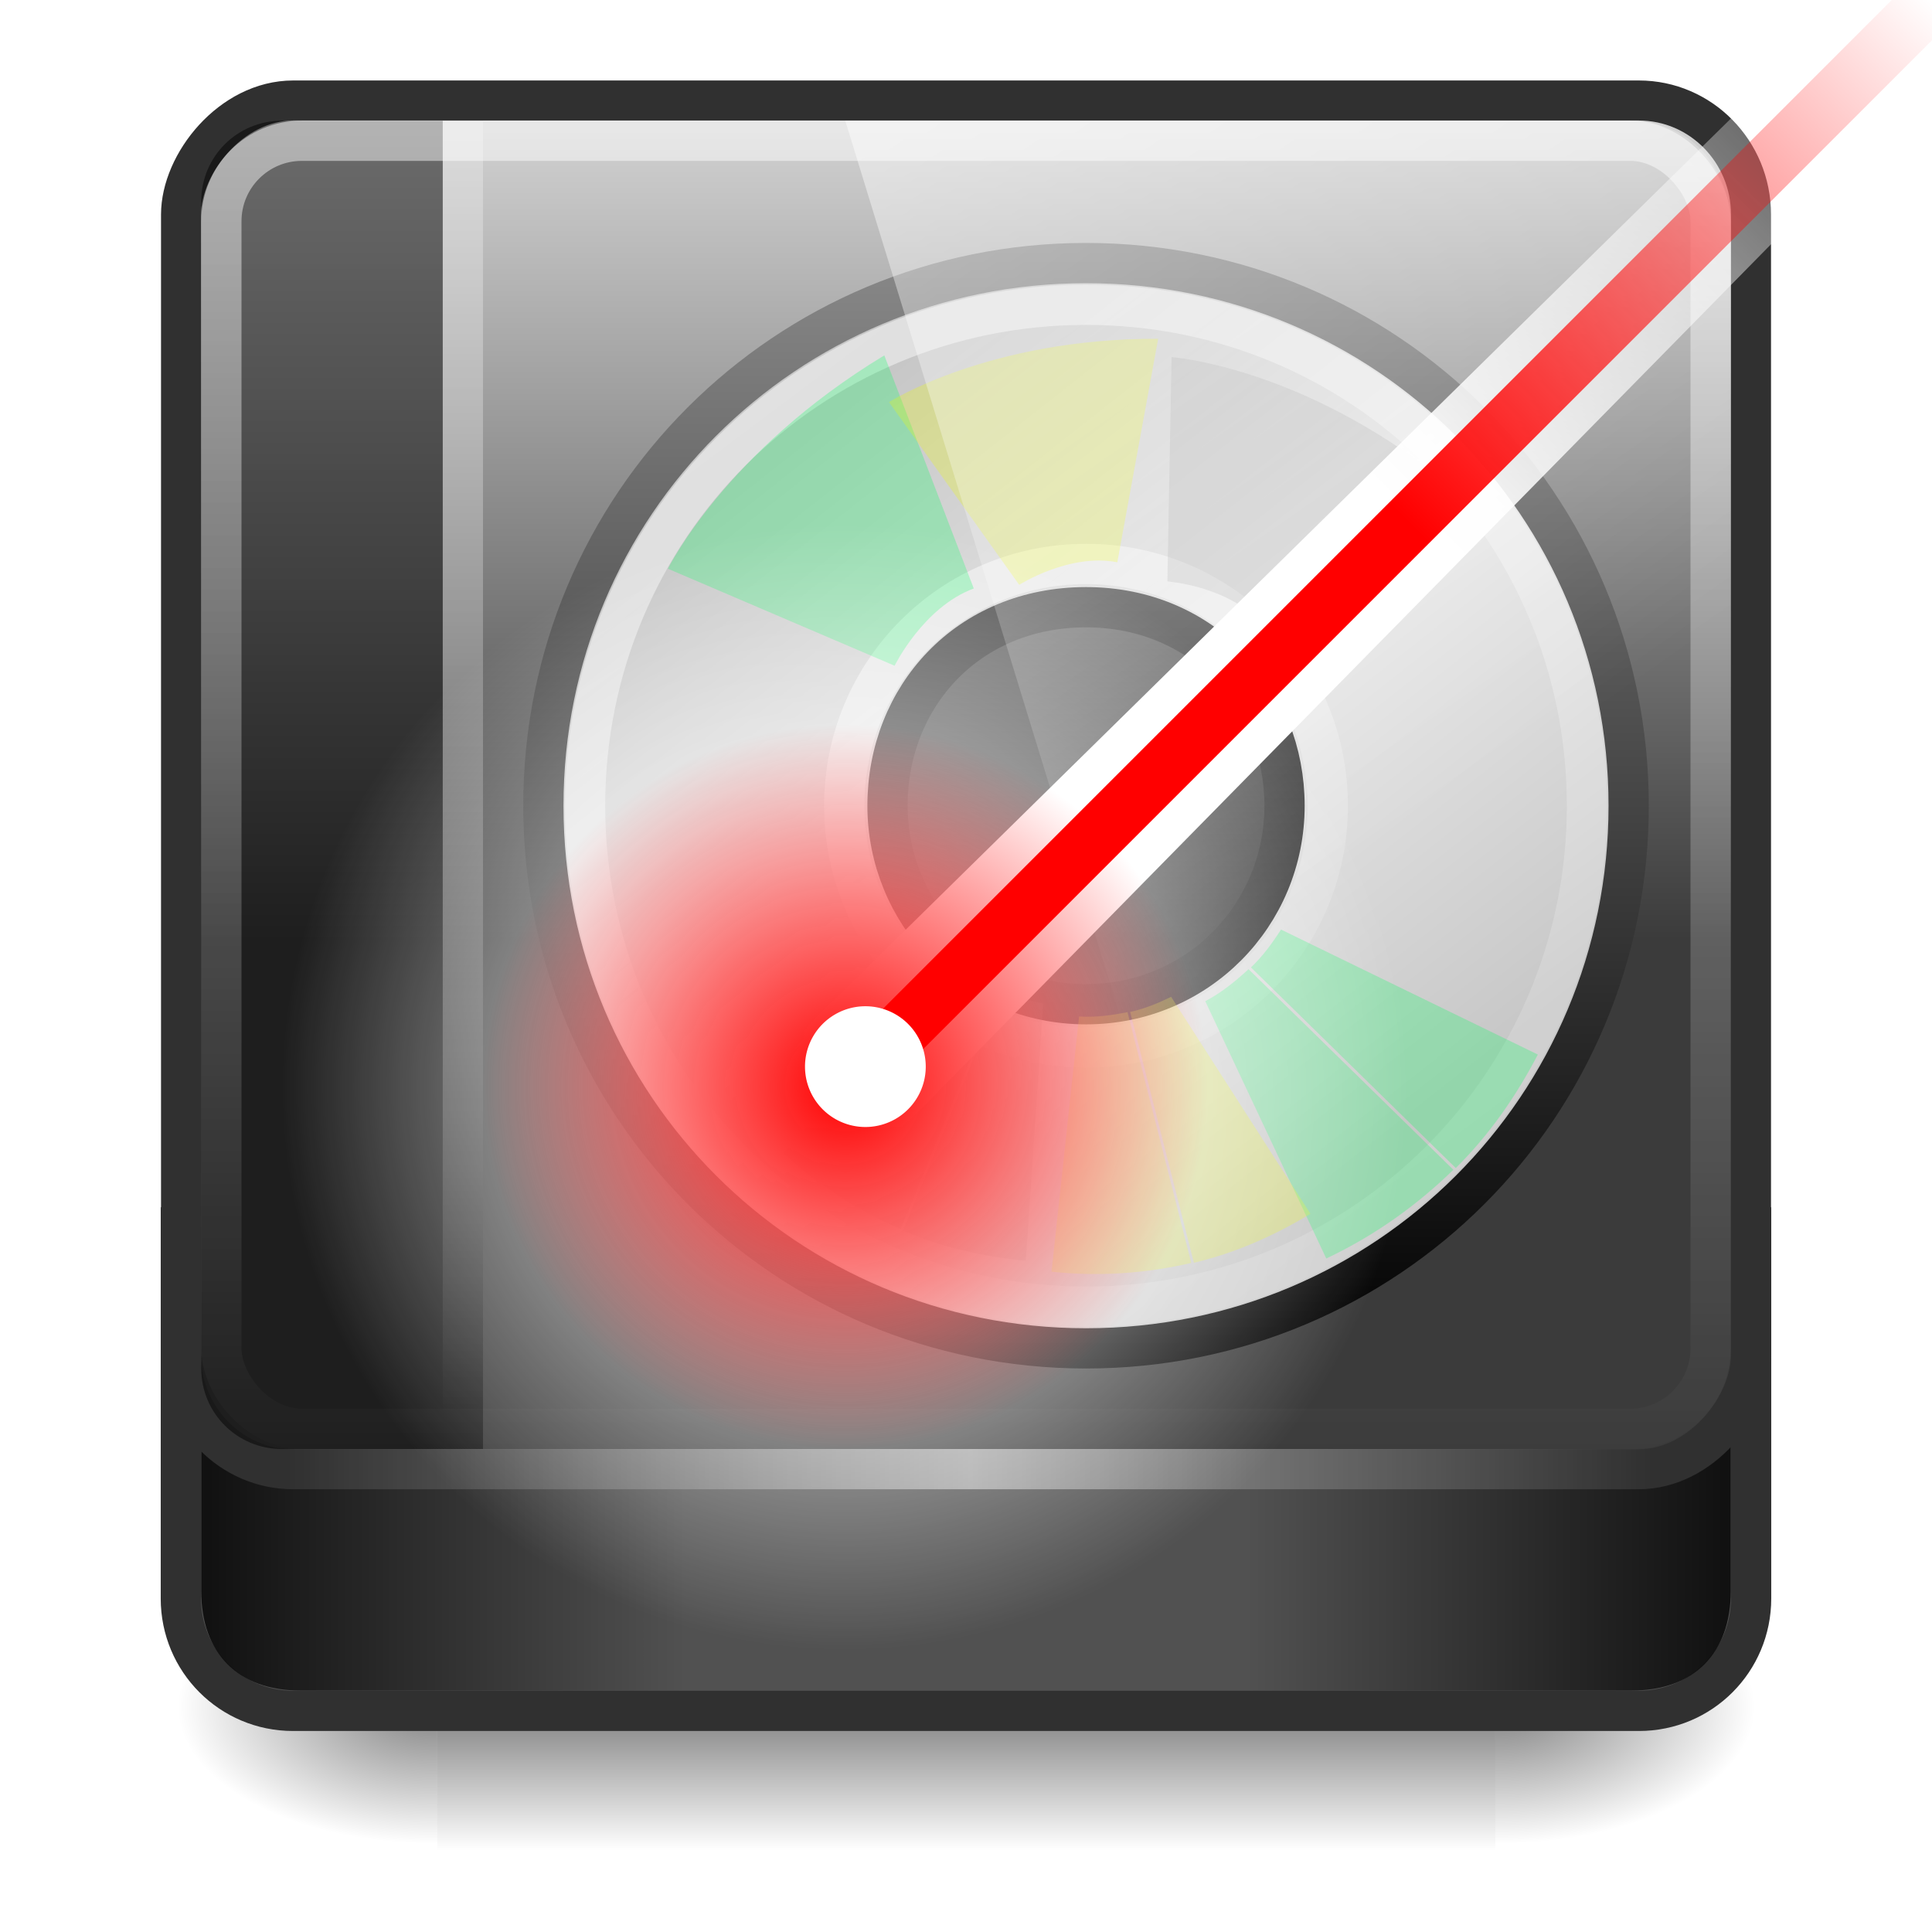
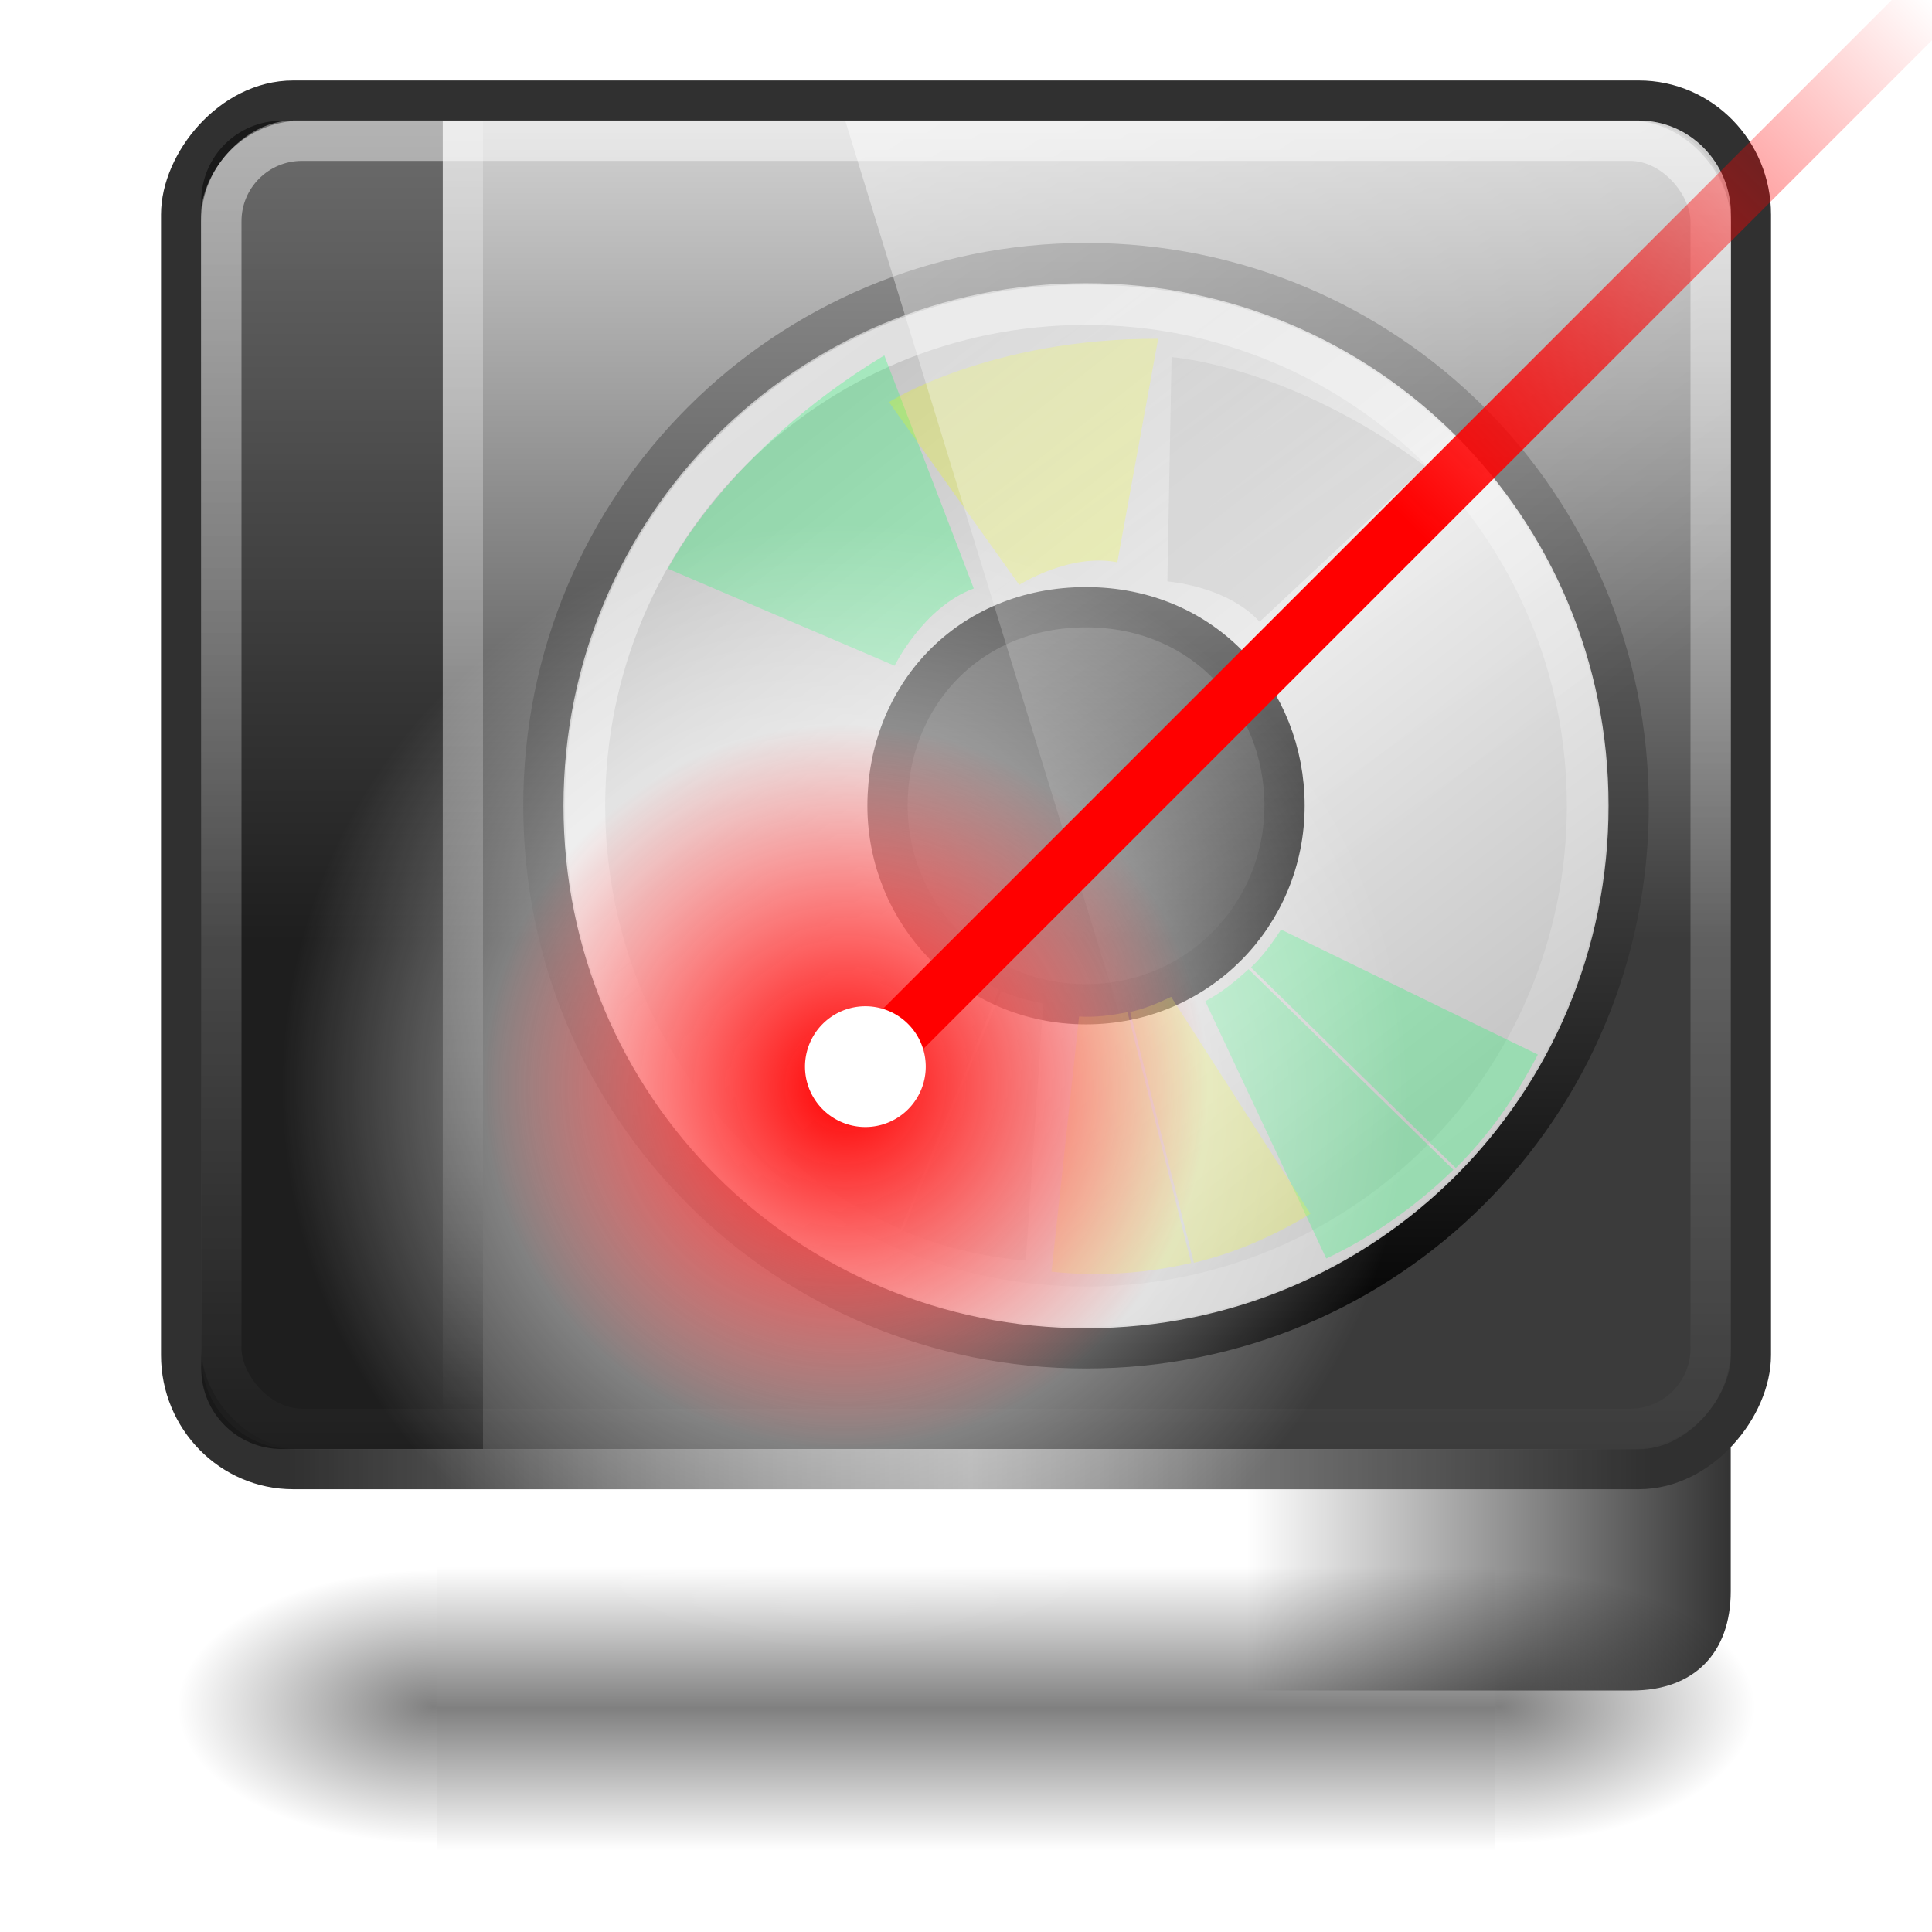
<svg xmlns="http://www.w3.org/2000/svg" xmlns:ns1="http://www.inkscape.org/namespaces/inkscape" xmlns:ns2="http://sodipodi.sourceforge.net/DTD/sodipodi-0.dtd" xmlns:xlink="http://www.w3.org/1999/xlink" width="48px" height="48px" id="svg4700" version="1.1" ns1:version="0.48.3.1 r9886" ns2:docname="brasero.svg">
  <defs id="defs4702">
    <linearGradient ns1:collect="always" id="linearGradient3874">
      <stop style="stop-color:red;stop-opacity:1;" offset="0" id="stop3876" />
      <stop style="stop-color:red;stop-opacity:0;" offset="1" id="stop3878" />
    </linearGradient>
    <linearGradient ns1:collect="always" id="linearGradient3865">
      <stop style="stop-color:white;stop-opacity:1;" offset="0" id="stop3867" />
      <stop style="stop-color:white;stop-opacity:0;" offset="1" id="stop3869" />
    </linearGradient>
    <linearGradient id="linearGradient3899">
      <stop id="stop3901" offset="0" style="stop-color:white;stop-opacity:1;" />
      <stop id="stop3903" offset="1" style="stop-color:white;stop-opacity:0;" />
    </linearGradient>
    <linearGradient ns1:collect="always" id="linearGradient3871">
      <stop style="stop-color:red;stop-opacity:1;" offset="0" id="stop3873" />
      <stop style="stop-color:red;stop-opacity:0;" offset="1" id="stop3875" />
    </linearGradient>
    <linearGradient id="linearGradient4009">
      <stop id="stop4012" offset="0" style="stop-color:#ffffff;stop-opacity:0;" />
      <stop style="stop-color:#ffffff;stop-opacity:0.549;" offset="0.5" id="stop4017" />
      <stop id="stop4014" offset="1" style="stop-color:#ffffff;stop-opacity:0;" />
    </linearGradient>
    <linearGradient id="linearGradient4390">
      <stop style="stop-color:#ffffff;stop-opacity:0.754;" offset="0" id="stop4392" />
      <stop style="stop-color:#ffffff;stop-opacity:0;" offset="1" id="stop4394" />
    </linearGradient>
    <linearGradient id="linearGradient4517">
      <stop style="stop-color:#ffffff;stop-opacity:1;" offset="0" id="stop4519" />
      <stop style="stop-color:#ffffff;stop-opacity:0;" offset="1" id="stop4521" />
    </linearGradient>
    <linearGradient gradientUnits="userSpaceOnUse" xlink:href="#linearGradient3322" id="linearGradient3279" y2="77.094" x2="32" y1="77.094" x1="6" gradientTransform="matrix(0.462,0,0,0.465,2.231,0.16)" />
    <linearGradient gradientUnits="userSpaceOnUse" xlink:href="#linearGradient3173" id="linearGradient3179" y2="33.872" x2="46.431" y1="77.04" x1="46.431" gradientTransform="matrix(0.464,0,0,0.472,1.712,-39.336)" />
    <filter id="filter3174" color-interpolation-filters="sRGB">
      <feGaussianBlur stdDeviation="1.71" id="feGaussianBlur3176" />
    </filter>
    <linearGradient gradientTransform="scale(1.006,0.994)" gradientUnits="userSpaceOnUse" id="ButtonShadow" y2="7.017" x2="45.448" y1="92.54" x1="45.448">
      <stop offset="0" style="stop-color:#000000;stop-opacity:1" id="stop3750" />
      <stop offset="1" style="stop-color:#000000;stop-opacity:0.588" id="stop3752" />
    </linearGradient>
    <linearGradient id="linearGradient3173">
      <stop offset="0" style="stop-color:#d2d2d2;stop-opacity:1;" id="stop3187" />
      <stop offset="1" style="stop-color:#3b3b3b;stop-opacity:1;" id="stop3177" />
    </linearGradient>
    <linearGradient id="linearGradient3322">
      <stop offset="0" style="stop-color:#000000;stop-opacity:1;" id="stop3326" />
      <stop offset="1" style="stop-color:#000000;stop-opacity:0;" id="stop3330" />
    </linearGradient>
    <linearGradient ns1:collect="always" xlink:href="#linearGradient3322" id="linearGradient4511" gradientUnits="userSpaceOnUse" gradientTransform="matrix(-0.462,0,0,0.465,45.769,0.16)" x1="6" y1="77.094" x2="32" y2="77.094" />
    <linearGradient ns1:collect="always" xlink:href="#linearGradient4517" id="linearGradient4523" x1="22.44" y1="4.894" x2="22.44" y2="38.217" gradientUnits="userSpaceOnUse" gradientTransform="matrix(0.999,0,0,0.999,0.006,-1.909)" />
    <linearGradient ns1:collect="always" xlink:href="#linearGradient5048-0" id="linearGradient3127" gradientUnits="userSpaceOnUse" gradientTransform="matrix(0.062,0,0,0.029,1.624,28.086)" x1="302.857" y1="366.648" x2="302.857" y2="609.505" />
    <linearGradient id="linearGradient5048-0">
      <stop id="stop5050-0" style="stop-color:#000000;stop-opacity:0" offset="0" />
      <stop id="stop5056-5" style="stop-color:#000000;stop-opacity:1" offset="0.5" />
      <stop id="stop5052-9" style="stop-color:#000000;stop-opacity:0" offset="1" />
    </linearGradient>
    <radialGradient ns1:collect="always" xlink:href="#linearGradient5060-9" id="radialGradient3129" gradientUnits="userSpaceOnUse" gradientTransform="matrix(0.062,0,0,0.029,1.637,28.086)" cx="605.714" cy="486.648" fx="605.714" fy="486.648" r="117.143" />
    <linearGradient id="linearGradient5060-9">
      <stop id="stop5062-2" style="stop-color:#000000;stop-opacity:1" offset="0" />
      <stop id="stop5064-0" style="stop-color:#000000;stop-opacity:0" offset="1" />
    </linearGradient>
    <radialGradient r="117.143" fy="486.648" fx="605.714" cy="486.648" cx="605.714" gradientTransform="matrix(-0.062,0,0,0.029,46.532,28.086)" gradientUnits="userSpaceOnUse" id="radialGradient981" xlink:href="#linearGradient5060-9" ns1:collect="always" />
    <linearGradient id="linearGradient986-3">
      <stop style="stop-color:#ffffff;stop-opacity:1;" offset="0" id="stop988-9" />
      <stop style="stop-color:#ffffff;stop-opacity:0;" offset="1" id="stop990-4" />
    </linearGradient>
    <linearGradient x1="45.448" y1="92.54" x2="45.448" y2="7.017" id="ButtonShadow-7" gradientUnits="userSpaceOnUse" gradientTransform="scale(1.006,0.994)">
      <stop id="stop3750-5" style="stop-color:#000000;stop-opacity:1" offset="0" />
      <stop id="stop3752-1" style="stop-color:#000000;stop-opacity:0.588" offset="1" />
    </linearGradient>
    <filter color-interpolation-filters="sRGB" id="filter3174-8">
      <feGaussianBlur id="feGaussianBlur3176-3" stdDeviation="1.71" />
    </filter>
    <filter height="1.593" y="-0.296" width="1.587" x="-0.293" id="filter4201-5" ns1:collect="always" color-interpolation-filters="sRGB">
      <feGaussianBlur id="feGaussianBlur4203-6" stdDeviation="0.764" ns1:collect="always" />
    </filter>
    <filter height="1.593" y="-0.296" width="1.587" x="-0.293" id="filter4201" ns1:collect="always">
      <feGaussianBlur id="feGaussianBlur4203" stdDeviation="0.764" ns1:collect="always" />
    </filter>
    <linearGradient id="linearGradient3772">
      <stop id="stop3774" style="stop-color:#898989;stop-opacity:1;" offset="0" />
      <stop id="stop3776" style="stop-color:#000000;stop-opacity:1;" offset="1" />
    </linearGradient>
    <linearGradient x1="12.274" y1="32.416" x2="35.391" y2="14.203" id="linearGradient3263" gradientUnits="userSpaceOnUse">
      <stop id="stop3265" style="stop-color:#c7c7c7;stop-opacity:1;" offset="0" />
      <stop id="stop3267" style="stop-color:#eaeaea;stop-opacity:1;" offset="0.5" />
      <stop id="stop3269" style="stop-color:#c7c7c7;stop-opacity:1;" offset="1" />
    </linearGradient>
    <linearGradient id="linearGradient6036">
      <stop id="stop6038" style="stop-color:#ffffff;stop-opacity:1" offset="0" />
      <stop id="stop6040" style="stop-color:#ffffff;stop-opacity:0" offset="1" />
    </linearGradient>
    <linearGradient ns1:collect="always" xlink:href="#linearGradient6036" id="linearGradient4363" gradientUnits="userSpaceOnUse" gradientTransform="matrix(0.303,0,0,0.303,19.595,12.433)" x1="10.502" y1="3.61" x2="48.799" y2="54.698" />
    <linearGradient ns1:collect="always" xlink:href="#linearGradient6036" id="linearGradient4366" gradientUnits="userSpaceOnUse" gradientTransform="matrix(0.629,0,0,0.629,11.677,4.302)" x1="10.502" y1="3.61" x2="48.799" y2="54.698" />
    <linearGradient ns1:collect="always" xlink:href="#linearGradient3263" id="linearGradient4369" gradientUnits="userSpaceOnUse" gradientTransform="matrix(0,0.77,-0.77,0,44.778,1.528)" x1="12.274" y1="32.416" x2="35.391" y2="14.203" />
    <linearGradient ns1:collect="always" xlink:href="#linearGradient3772" id="linearGradient4371" gradientUnits="userSpaceOnUse" gradientTransform="matrix(0.658,0,0,0.658,44.255,4.234)" x1="-21.916" y1="3" x2="-21.916" y2="45.033" />
    <linearGradient ns1:collect="always" xlink:href="#linearGradient4390" id="linearGradient4396" x1="11.625" y1="3.375" x2="11.625" y2="35.126" gradientUnits="userSpaceOnUse" />
    <linearGradient ns1:collect="always" xlink:href="#linearGradient4009" id="linearGradient3239" gradientUnits="userSpaceOnUse" x1="11.625" y1="3.375" x2="11.625" y2="35.126" gradientTransform="matrix(1,0,0,1.068,-48,3.545)" />
    <linearGradient ns1:collect="always" xlink:href="#linearGradient986-3" id="linearGradient3902" gradientUnits="userSpaceOnUse" gradientTransform="matrix(1.034,0,0,0.986,-2.479,-2.922)" x1="18.674" y1="3.832" x2="34.454" y2="25.487" />
    <radialGradient ns1:collect="always" xlink:href="#linearGradient3871" id="radialGradient3877" cx="21" cy="27" fx="21" fy="27" r="8" gradientUnits="userSpaceOnUse" />
    <radialGradient ns1:collect="always" xlink:href="#linearGradient3899" id="radialGradient3905" gradientUnits="userSpaceOnUse" cx="21" cy="27" fx="21" fy="27" r="8" />
    <linearGradient ns1:collect="always" xlink:href="#linearGradient3865" id="linearGradient3872" x1="35" y1="13" x2="48" y2="0" gradientUnits="userSpaceOnUse" />
    <linearGradient ns1:collect="always" xlink:href="#linearGradient3874" id="linearGradient3880" x1="35" y1="13" x2="48" y2="0" gradientUnits="userSpaceOnUse" />
  </defs>
  <ns2:namedview id="base" pagecolor="#ffffff" bordercolor="#666666" borderopacity="1.0" ns1:pageopacity="0.0" ns1:pageshadow="2" ns1:zoom="11.313708" ns1:cx="36.108589" ns1:cy="26.532498" ns1:current-layer="layer1" showgrid="true" ns1:grid-bbox="true" ns1:document-units="px" ns1:window-width="1280" ns1:window-height="976" ns1:window-x="0" ns1:window-y="24" ns1:window-maximized="1" ns1:snap-to-guides="true" ns1:snap-grids="true" showguides="true" ns1:guide-bbox="true">
    <ns1:grid type="xygrid" id="grid1021" />
  </ns2:namedview>
  <g id="layer1" ns1:label="Layer 1" ns1:groupmode="layer">
    <g transform="matrix(0.876,0,0,1,2.911,0.208)" id="g914">
      <rect style="opacity:0.5;fill:url(#linearGradient3127);fill-opacity:1;fill-rule:nonzero;stroke:none;stroke-width:104.962;marker:none;visibility:visible;display:inline;overflow:visible" id="rect4173" y="38.719" x="9.081" height="7.043" width="30.006" />
      <path ns1:connector-curvature="0" style="opacity:0.5;fill:url(#radialGradient3129);fill-opacity:1;fill-rule:nonzero;stroke:none;stroke-width:104.962;marker:none;visibility:visible;display:inline;overflow:visible" id="path5058" d="m 39.087,38.719 c 0,0 0,7.043 0,7.043 3.2,0.013 7.736,-1.578 7.736,-3.522 0,-1.944 -3.571,-3.521 -7.736,-3.521 z" />
      <path ns1:connector-curvature="0" style="opacity:0.5;fill:url(#radialGradient981);fill-opacity:1;fill-rule:nonzero;stroke:none;stroke-width:104.962;marker:none;visibility:visible;display:inline;overflow:visible" id="path5018" d="m 9.081,38.719 c 0,0 0,7.043 0,7.043 -3.2,0.013 -7.736,-1.578 -7.736,-3.522 0,-1.944 3.571,-3.521 7.736,-3.521 z" />
    </g>
-     <path style="fill:#515151;fill-opacity:1;fill-rule:nonzero;stroke:#303030;stroke-width:1;stroke-opacity:1;stroke-miterlimit:4;stroke-dasharray:none" id="rect3243" ns1:connector-curvature="0" d="m 43.506,30.494 0,9.22 c 0,1.547 -1.243,2.792 -2.787,2.792 l -33.439,0 c -1.544,0 -2.787,-1.245 -2.787,-2.792 l 0,-9.22 39.012,0 z" />
    <path ns2:nodetypes="cssccc" d="m 43,30 0,9.53 C 43,41.076 42.082,42 40.548,42 L 31,42 31,30 z" ns1:connector-curvature="0" id="path4509" style="opacity:0.8;fill:url(#linearGradient4511);fill-opacity:1;fill-rule:nonzero;stroke:none" />
-     <path style="opacity:0.8;fill:url(#linearGradient3279);fill-opacity:1;fill-rule:nonzero;stroke:none" id="path3263" ns1:connector-curvature="0" d="m 5,30 0,9.53 C 5,41.076 5.918,42 7.452,42 L 17,42 17,30 z" ns2:nodetypes="cssccc" />
    <rect style="fill:url(#linearGradient3179);fill-opacity:1;fill-rule:nonzero;stroke:#303030;stroke-width:0.995;stroke-miterlimit:4;stroke-opacity:1;stroke-dasharray:none" id="rect3171" y="-36.502" x="4.498" ry="2.834" rx="2.786" height="34.005" width="39.005" transform="scale(1,-1)" />
    <g id="layer2" style="display:none" transform="translate(5.204,-179.688)">
      <rect width="86" height="85" rx="6" ry="6" x="5" y="7" id="rect3745" style="opacity:0.9;fill:url(#ButtonShadow);fill-opacity:1;fill-rule:nonzero;stroke:none;filter:url(#filter3174)" />
    </g>
    <g id="layer4" transform="translate(5.204,-179.688)" />
    <g id="layer2-6" style="display:none" transform="translate(-52.968,-177.176)">
-       <rect width="86" height="85" rx="6" ry="6" x="5" y="7" id="rect3745-4" style="opacity:0.9;fill:url(#ButtonShadow-7);fill-opacity:1;fill-rule:nonzero;stroke:none;filter:url(#filter3174-8)" />
-     </g>
+       </g>
    <g id="layer4-8" transform="translate(-52.968,-177.176)" />
    <path style="opacity:0.486;fill:#000000;fill-opacity:1;stroke:none" d="m 7,3 5,0 0,33 -5,0 C 5.892,36 5,35.108 5,34 L 5,5 C 5,3.892 5.892,3 7,3 z" id="rect4308" ns1:connector-curvature="0" ns2:nodetypes="sccssss" />
    <rect width="37" height="32.003" ry="2" x="5.5" y="3.497" id="rect4513" style="opacity:0.486;fill:none;stroke:url(#linearGradient4523);stroke-width:1;stroke-miterlimit:4;stroke-opacity:1;stroke-dasharray:none" rx="2" />
    <g id="g4377">
      <path style="fill:url(#linearGradient4369);fill-rule:nonzero;stroke:url(#linearGradient4371);stroke-width:1;stroke-miterlimit:4;stroke-opacity:1" id="path2781" d="m 40.464,20.018 c 0,-7.473 -6.009,-13.482 -13.482,-13.482 C 19.509,6.536 13.5,12.545 13.5,20.018 13.5,27.491 19.509,33.5 26.982,33.5 c 7.473,-10e-7 13.482,-6.009 13.482,-13.482 z m -8.55,0 c 0,2.715 -2.163,4.932 -4.932,4.932 -2.824,0 -4.932,-2.272 -4.932,-4.932 0,-2.714 2,-4.932 4.932,-4.932 2.932,0 4.932,2.272 4.932,4.932 z" ns1:connector-curvature="0" />
      <path style="opacity:0.5;fill:none;stroke:url(#linearGradient4366);stroke-width:1;stroke-miterlimit:4;stroke-opacity:1" id="path3272" d="m 26.982,7.572 c -6.898,0 -12.446,5.547 -12.446,12.446 0,6.898 5.547,12.446 12.446,12.446 6.898,0 12.446,-5.547 12.446,-12.446 0,-6.898 -5.547,-12.446 -12.446,-12.446 l 0,0 0,0 z" ns1:connector-curvature="0" />
-       <path ns1:connector-curvature="0" d="m 26.982,14.011 c -3.329,0 -6.007,2.677 -6.007,6.007 0,3.329 2.677,6.007 6.007,6.007 3.329,0 6.007,-2.677 6.007,-6.007 0,-3.329 -2.677,-6.007 -6.007,-6.007 l 0,0 0,0 z" id="path4448" style="opacity:0.5;fill:none;stroke:url(#linearGradient4363);stroke-width:1;stroke-miterlimit:4;stroke-opacity:1" />
      <path transform="matrix(1.048,-0.183,0.183,1.048,-3.578,-1.468)" ns1:connector-curvature="0" id="path4189" d="m 28.812,28.469 c -0.257,0.279 -0.535,0.546 -0.844,0.75 l 3.906,5.438 c 0.897,-0.623 1.666,-1.397 2.344,-2.281 L 28.812,28.469 z M 27.906,29.25 c -0.363,0.233 -0.73,0.437 -1.125,0.562 l 1.75,6.406 c 1.2,-0.33 2.293,-0.855 3.281,-1.531 L 27.906,29.25 z" style="opacity:0.508;fill:#01ff60;fill-opacity:1;fill-rule:nonzero;stroke:none;filter:url(#filter4201)" />
      <path transform="matrix(1.048,-0.183,0.183,1.048,-3.578,-1.468)" ns2:nodetypes="ccccc" ns1:connector-curvature="0" id="path4488" d="m 16.157,17.705 c 0,0 1.795,-2.468 5.835,-4.039 l 1.122,5.722 C 21.879,19.613 20.982,20.847 20.982,20.847 z" style="opacity:0.508;color:#000000;fill:#01ff60;fill-opacity:1;fill-rule:nonzero;stroke:none;marker:none;visibility:visible;display:inline;overflow:visible;filter:url(#filter4201-5);enable-background:accumulate" />
      <path style="opacity:0.508;fill:#eeff01;fill-opacity:1;fill-rule:nonzero;stroke:none;filter:url(#filter4201)" d="m 28.812,28.469 c -0.257,0.279 -0.535,0.546 -0.844,0.75 l 3.906,5.438 c 0.897,-0.623 1.666,-1.397 2.344,-2.281 L 28.812,28.469 z M 27.906,29.25 c -0.363,0.233 -0.73,0.437 -1.125,0.562 l 1.75,6.406 c 1.2,-0.33 2.293,-0.855 3.281,-1.531 L 27.906,29.25 z" id="path4525" ns1:connector-curvature="0" transform="matrix(0.894,0.351,-0.351,0.894,13.331,-10.798)" />
      <path style="opacity:0.508;color:#000000;fill:#eeff01;fill-opacity:1;fill-rule:nonzero;stroke:none;marker:none;visibility:visible;display:inline;overflow:visible;filter:url(#filter4201-5);enable-background:accumulate" d="m 16.157,17.705 c 0,0 1.795,-2.468 5.835,-4.039 l 1.122,5.722 C 21.879,19.613 20.982,20.847 20.982,20.847 z" id="path4527" ns1:connector-curvature="0" ns2:nodetypes="ccccc" transform="matrix(0.901,0.354,-0.354,0.901,13.797,-11.681)" />
      <path transform="matrix(0.509,0.815,-0.815,0.509,34.455,-13.044)" ns1:connector-curvature="0" id="path4373" d="m 28.812,28.469 c -0.257,0.279 -0.535,0.546 -0.844,0.75 l 3.906,5.438 c 0.897,-0.623 1.666,-1.397 2.344,-2.281 L 28.812,28.469 z M 27.906,29.25 c -0.363,0.233 -0.73,0.437 -1.125,0.562 l 1.75,6.406 c 1.2,-0.33 2.293,-0.855 3.281,-1.531 L 27.906,29.25 z" style="opacity:0.508;fill:#808080;fill-opacity:0.639;fill-rule:nonzero;stroke:none;filter:url(#filter4201)" />
      <path transform="matrix(0.513,0.821,-0.821,0.513,35.355,-13.475)" ns2:nodetypes="ccccc" ns1:connector-curvature="0" id="path4375" d="m 16.157,17.705 c 0,0 1.795,-2.468 5.835,-4.039 l 1.122,5.722 C 21.879,19.613 20.982,20.847 20.982,20.847 z" style="opacity:0.508;color:#000000;fill:#808080;fill-opacity:0.639;fill-rule:nonzero;stroke:none;marker:none;visibility:visible;display:inline;overflow:visible;filter:url(#filter4201-5);enable-background:accumulate" />
    </g>
    <path style="opacity:0.551;color:black;fill:url(#linearGradient3902);fill-opacity:1;stroke:none;stroke-width:1;marker:none;visibility:visible;display:inline;overflow:visible;enable-background:accumulate" d="m 21,2.997 19.555,0 C 41.928,2.997 43,4.133 43,5.623 L 43,39 32.054,39 z" id="rect966" ns1:connector-curvature="0" ns2:nodetypes="cccccc" />
    <rect style="color:#000000;fill:url(#linearGradient4396);fill-opacity:1;fill-rule:nonzero;stroke:none;stroke-width:2.667;marker:none;visibility:visible;display:inline;overflow:visible;enable-background:accumulate" id="rect4388" width="1" height="33" x="11" y="3" />
    <rect y="6.75" x="-37" height="35.25" width="1" id="rect3237" style="color:#000000;fill:url(#linearGradient3239);fill-opacity:1;fill-rule:nonzero;stroke:none;stroke-width:2.667;marker:none;visibility:visible;display:inline;overflow:visible;enable-background:accumulate" transform="matrix(0,-1,1,0,0,0)" />
    <path transform="matrix(1.75,0,0,1.75,-15.75,-20.25)" d="m 29,27 a 8,8 0 1 1 -16,0 8,8 0 1 1 16,0 z" ns2:ry="8" ns2:rx="8" ns2:cy="27" ns2:cx="21" id="path3897" style="color:black;fill:url(#radialGradient3905);fill-opacity:1;fill-rule:nonzero;stroke:none;stroke-width:1;marker:none;visibility:visible;display:inline;overflow:visible;enable-background:accumulate" ns2:type="arc" />
-     <path style="font-size:medium;font-style:normal;font-variant:normal;font-weight:normal;font-stretch:normal;text-indent:0;text-align:start;text-decoration:none;line-height:normal;letter-spacing:normal;word-spacing:normal;text-transform:none;direction:ltr;block-progression:tb;writing-mode:lr-tb;text-anchor:start;baseline-shift:baseline;color:black;fill:url(#linearGradient3872);fill-opacity:1;fill-rule:nonzero;stroke:none;stroke-width:2;marker:none;visibility:visible;display:inline;overflow:visible;enable-background:accumulate;font-family:Sans;-inkscape-font-specification:Sans" d="M 46,0 20.281,25.281 20,25.594 20,26 l 0,1 0,1 1,0 1,0 0.406,0 0.312,-0.281 L 48,2 48,0 z" id="path3883" ns1:connector-curvature="0" ns2:nodetypes="ccccccccccccc" />
    <path ns2:type="arc" style="color:black;fill:url(#radialGradient3877);fill-opacity:1;fill-rule:nonzero;stroke:none;stroke-width:1;marker:none;visibility:visible;display:inline;overflow:visible;enable-background:accumulate" id="path3082" ns2:cx="21" ns2:cy="27" ns2:rx="8" ns2:ry="8" d="m 29,27 a 8,8 0 1 1 -16,0 8,8 0 1 1 16,0 z" transform="matrix(1.125,0,0,1.125,-2.625,-3.375)" />
    <path style="color:black;fill:url(#linearGradient3880);fill-opacity:1;fill-rule:nonzero;stroke:none;stroke-width:1;marker:none;visibility:visible;display:inline;overflow:visible;enable-background:accumulate" d="M 21,26 47,-1.5315867e-7 l 1,0 L 48,1 22,27 21,27 z" id="rect3076" ns1:connector-curvature="0" ns2:nodetypes="ccccccc" />
    <path ns2:type="arc" style="color:black;fill:white;fill-opacity:1;fill-rule:nonzero;stroke:none;stroke-width:1;marker:none;visibility:visible;display:inline;overflow:visible;enable-background:accumulate" id="path3881" ns2:cx="21" ns2:cy="26" ns2:rx="2" ns2:ry="2" d="m 23,26 a 2,2 0 1 1 -4,0 2,2 0 1 1 4,0 z" transform="matrix(0.75,0,0,0.75,5.75,7)" />
  </g>
</svg>